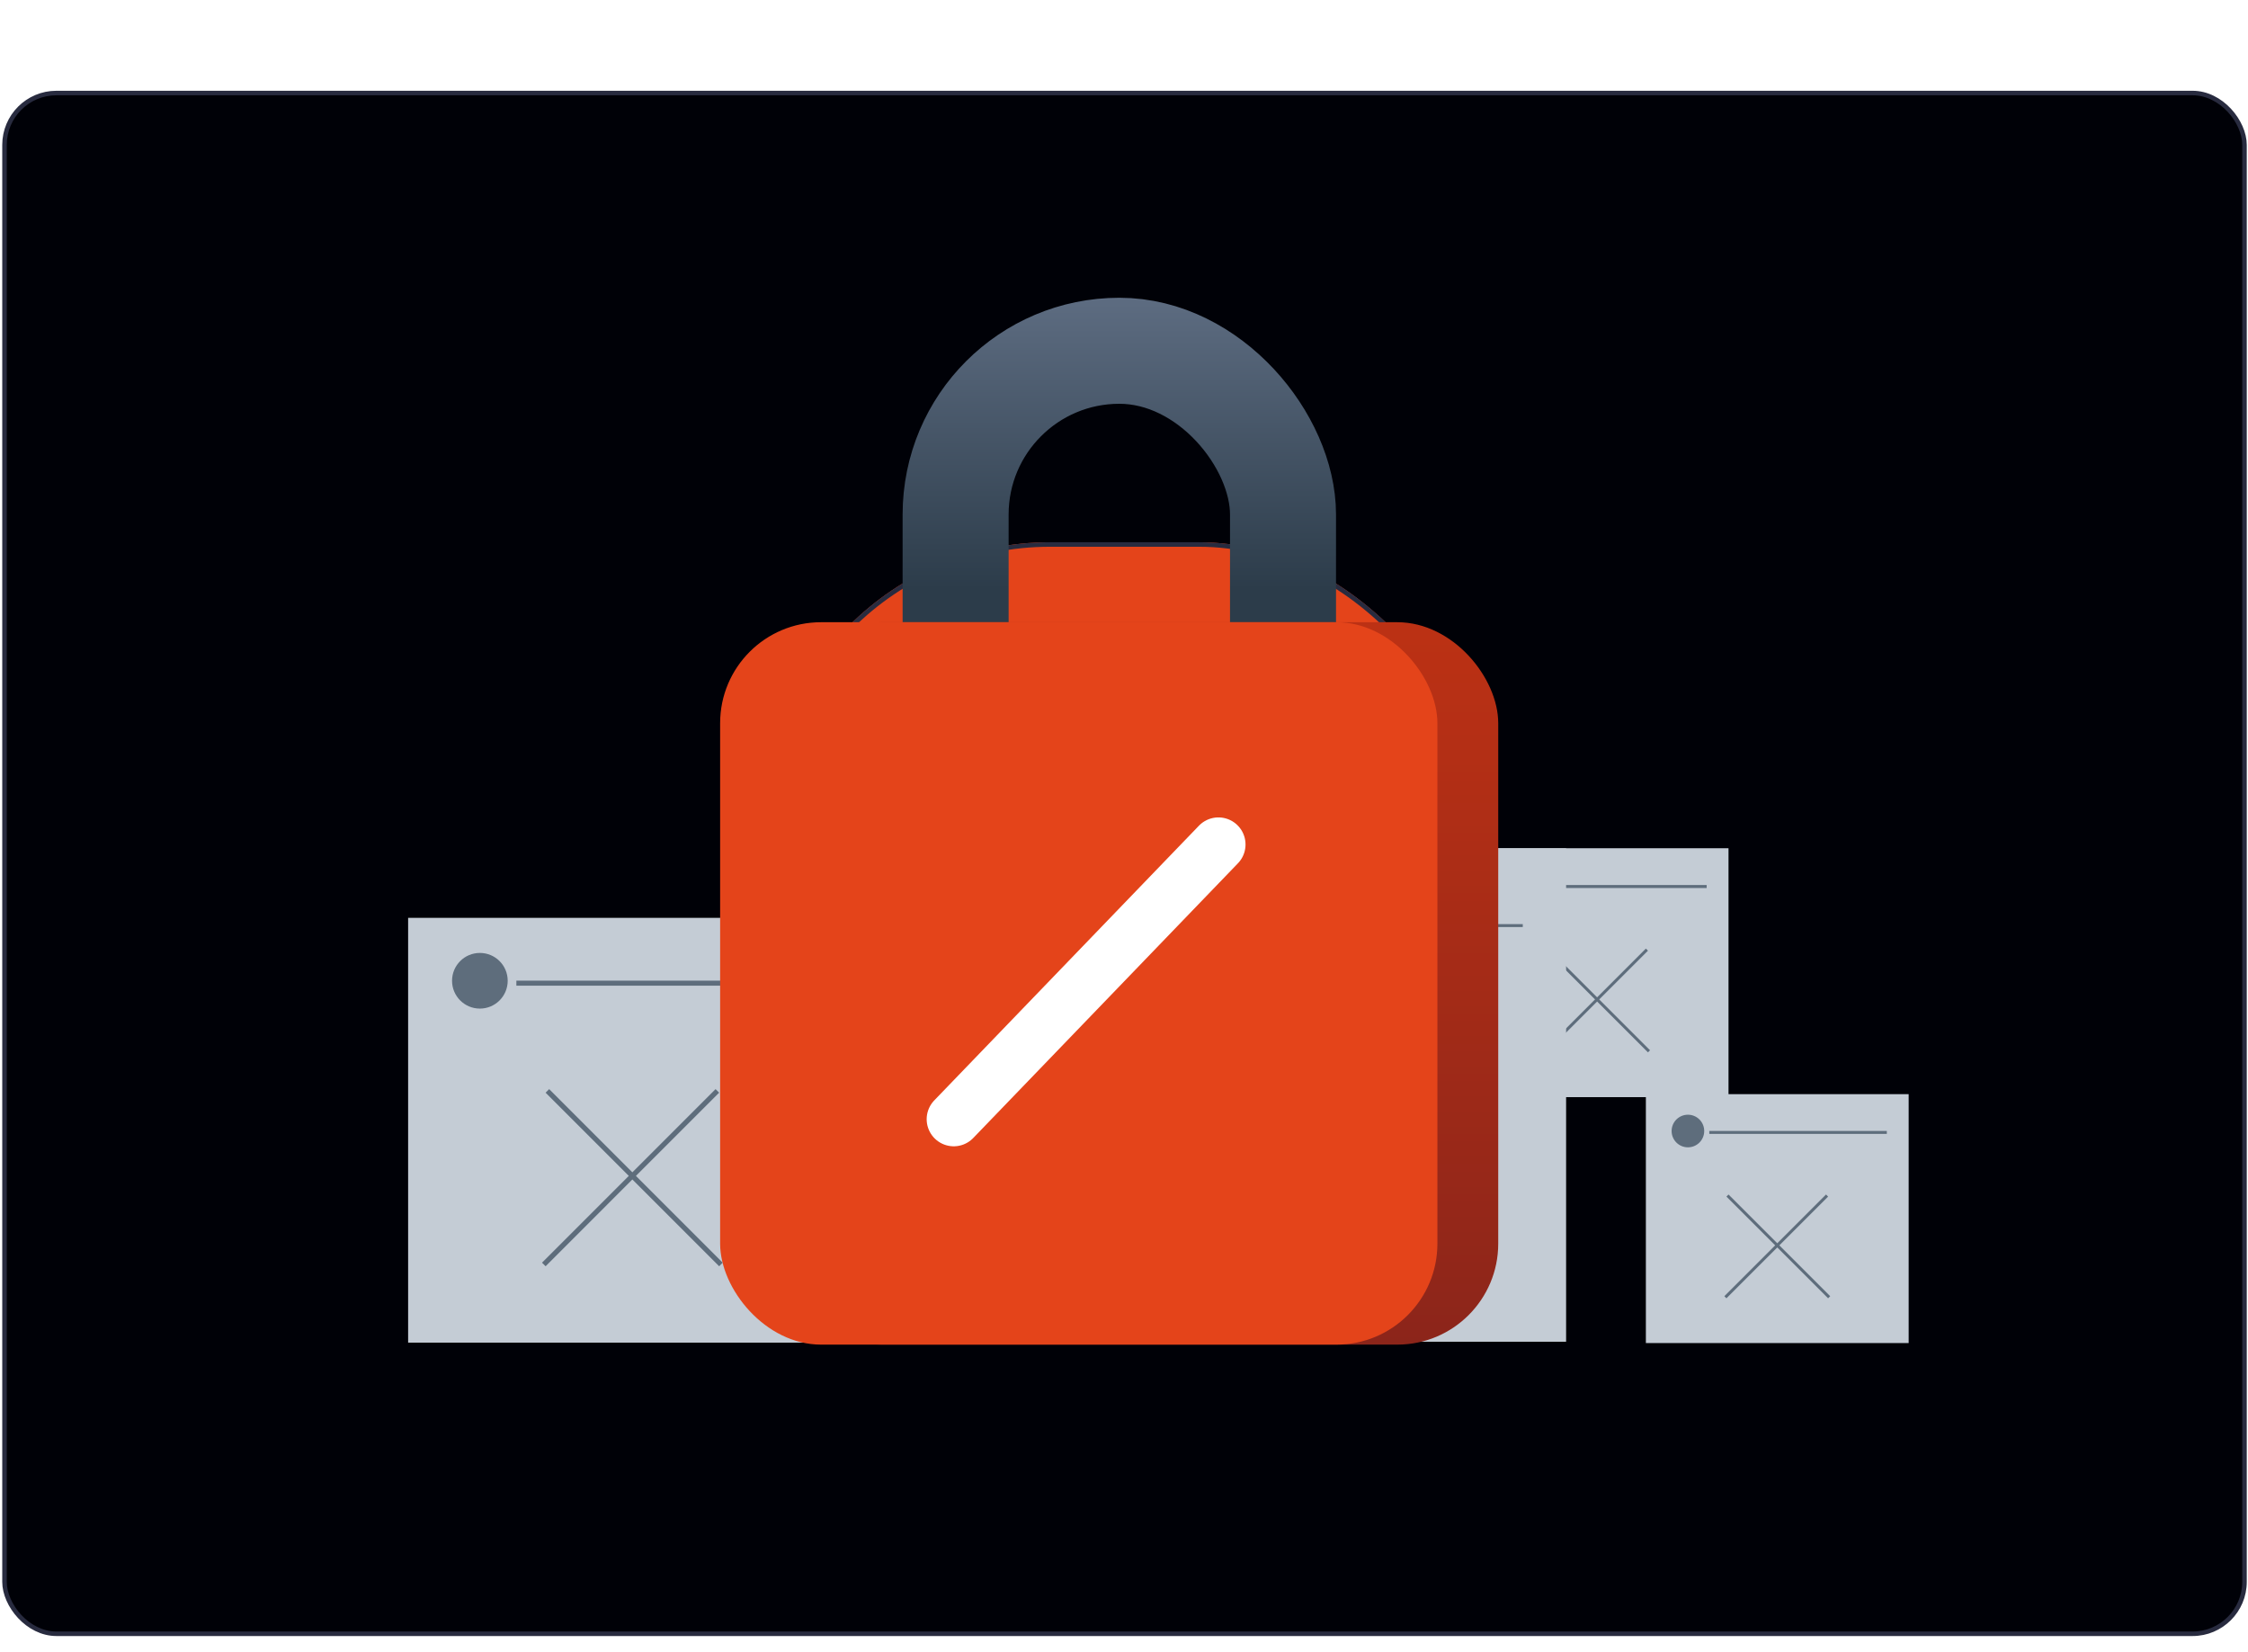
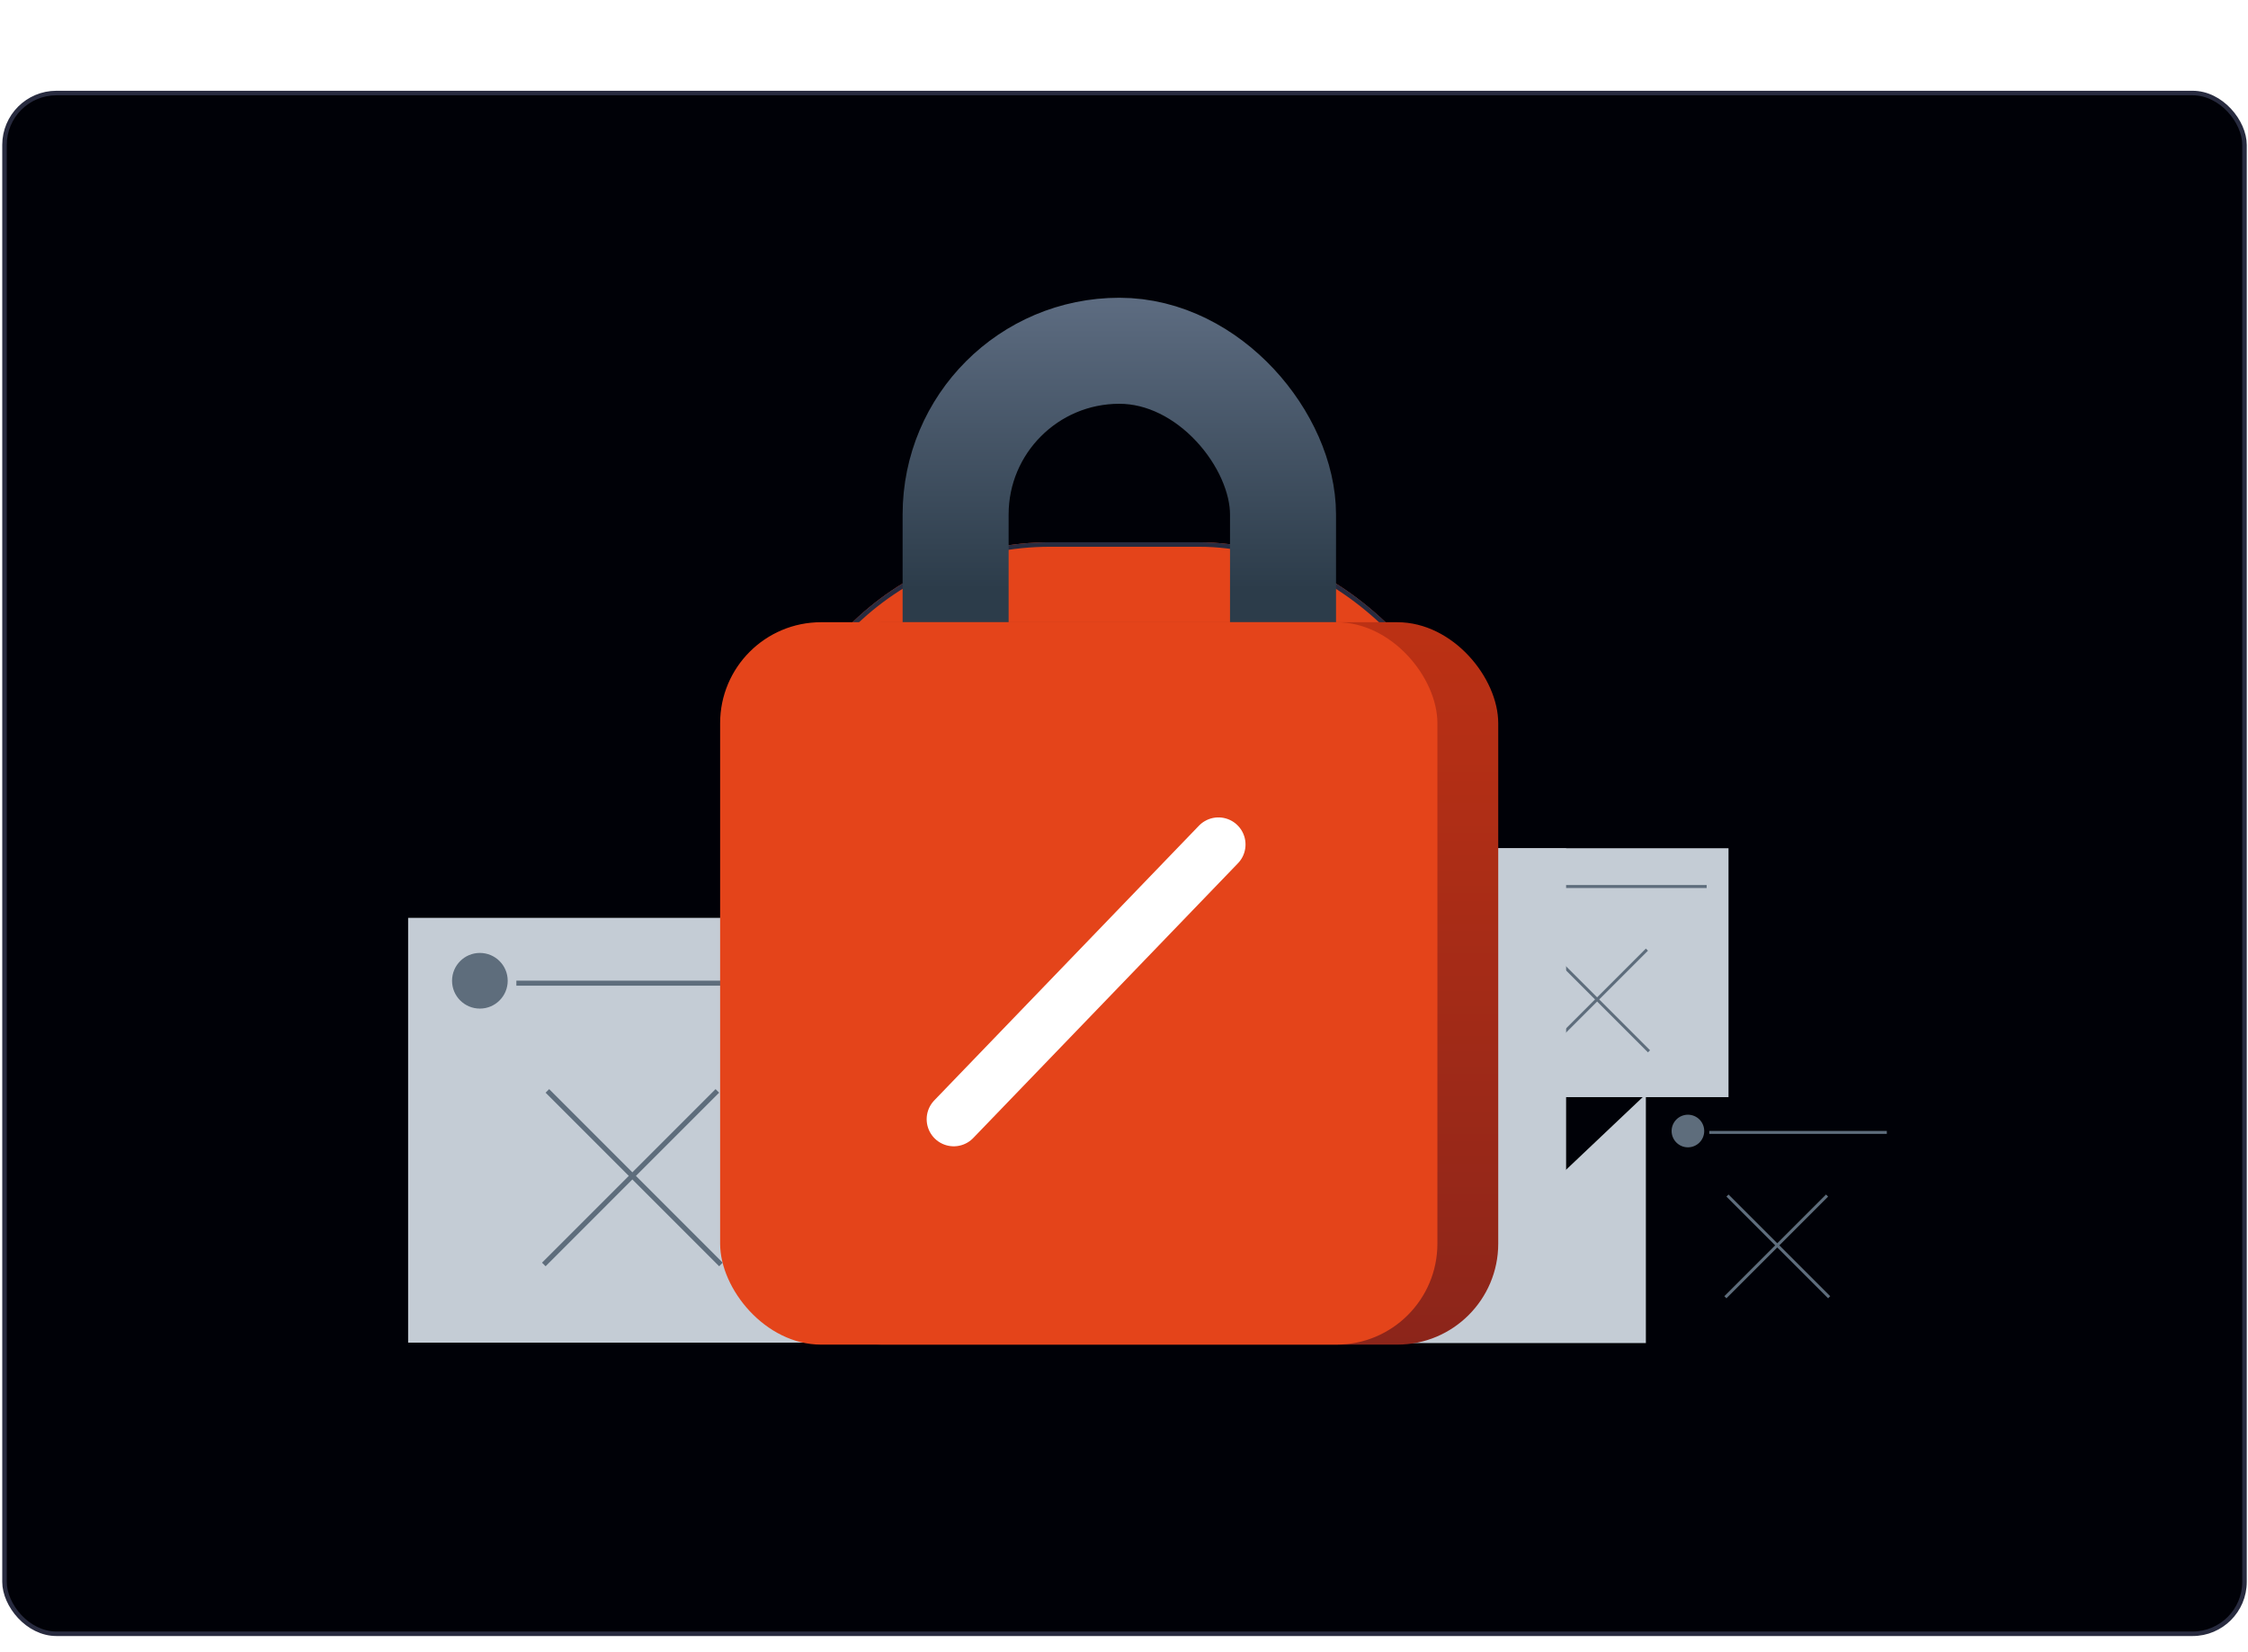
<svg xmlns="http://www.w3.org/2000/svg" fill="none" viewBox="0 0 498 366">
  <rect width="496.229" height="341.288" x=".997" y="20.605" fill="#000107" stroke="#282B3F" rx="11.5" />
  <g filter="url(#a)">
    <rect width="158.754" height="125.78" x="169.735" y="120.111" fill="#E4441A" rx="62.89" />
    <rect width="157.754" height="124.78" x="170.235" y="120.611" stroke="#282B3F" rx="62.39" />
  </g>
  <path fill="#C4CCD5" d="M90.411 203.309h99.357v94.097H90.411z" />
  <circle cx="106.307" cy="217.246" r="6.164" fill="#5E6D7C" />
  <path stroke="#5E6D7C" stroke-width="1.118" d="M114.39 217.782h67.118M120.471 280.088l38.445-38.446M159.707 280.088l-38.445-38.446" />
-   <path fill="#C4CCD5" d="M364.611 242.363h58.216v55.134h-58.216z" />
+   <path fill="#C4CCD5" d="M364.611 242.363v55.134h-58.216z" />
  <circle cx="373.925" cy="250.528" r="3.612" fill="#5E6D7C" />
  <path stroke="#5E6D7C" stroke-width=".655" d="M378.661 250.842h39.327M382.225 287.349l22.526-22.526M405.215 287.35l-22.526-22.527" />
  <path fill="#C4CCD5" d="M324.702 187.891h58.216v55.134h-58.216z" />
  <circle cx="334.016" cy="196.056" r="3.612" fill="#5E6D7C" />
  <path stroke="#5E6D7C" stroke-width=".655" d="M338.752 196.371h39.326M342.315 232.877l22.526-22.526M365.305 232.877l-22.526-22.526" />
  <g filter="url(#b)">
    <path fill="#C4CCD5" d="M227.04 187.891h115.426v109.315H227.04z" />
    <circle cx="245.507" cy="204.081" r="7.161" fill="#5E6D7C" />
-     <path stroke="#5E6D7C" stroke-width=".655" d="M254.897 205.026h77.973M262.189 277.314l44.664-44.664M307.317 277.313l-44.663-44.663" />
  </g>
  <rect width="72.529" height="130.923" x="211.698" y="77.698" stroke="url(#c)" stroke-width="23.484" rx="36.265" />
  <rect width="158.899" height="160.022" x="173.005" y="137.825" fill="url(#d)" rx="22.366" />
  <rect width="158.899" height="160.022" x="159.529" y="137.825" fill="#E4441A" rx="22.366" />
  <path stroke="#fff" stroke-linecap="round" stroke-width="12" d="m211.284 247.912 58.637-60.85" />
  <defs>
    <linearGradient id="c" x1="247.963" x2="247.963" y1="65.956" y2="145.125" gradientUnits="userSpaceOnUse">
      <stop stop-color="#5D6C81" />
      <stop offset=".816" stop-color="#2C3C4A" />
    </linearGradient>
    <linearGradient id="d" x1="252.455" x2="252.455" y1="137.825" y2="297.848" gradientUnits="userSpaceOnUse">
      <stop stop-color="#BC3114" />
      <stop offset="1" stop-color="#8C251A" />
    </linearGradient>
    <filter id="a" width="398.754" height="365.781" x="49.735" y=".111" color-interpolation-filters="sRGB" filterUnits="userSpaceOnUse">
      <feFlood flood-opacity="0" result="BackgroundImageFix" />
      <feBlend in="SourceGraphic" in2="BackgroundImageFix" result="shape" />
      <feGaussianBlur result="effect1_foregroundBlur_434_725" stdDeviation="60" />
    </filter>
    <filter id="b" width="124.372" height="118.262" x="227.04" y="183.418" color-interpolation-filters="sRGB" filterUnits="userSpaceOnUse">
      <feFlood flood-opacity="0" result="BackgroundImageFix" />
      <feColorMatrix in="SourceAlpha" result="hardAlpha" values="0 0 0 0 0 0 0 0 0 0 0 0 0 0 0 0 0 0 127 0" />
      <feOffset dx="4.473" />
      <feGaussianBlur stdDeviation="2.237" />
      <feComposite in2="hardAlpha" operator="out" />
      <feColorMatrix values="0 0 0 0 0 0 0 0 0 0 0 0 0 0 0 0 0 0 0.25 0" />
      <feBlend in2="BackgroundImageFix" result="effect1_dropShadow_434_725" />
      <feBlend in="SourceGraphic" in2="effect1_dropShadow_434_725" result="shape" />
    </filter>
  </defs>
</svg>